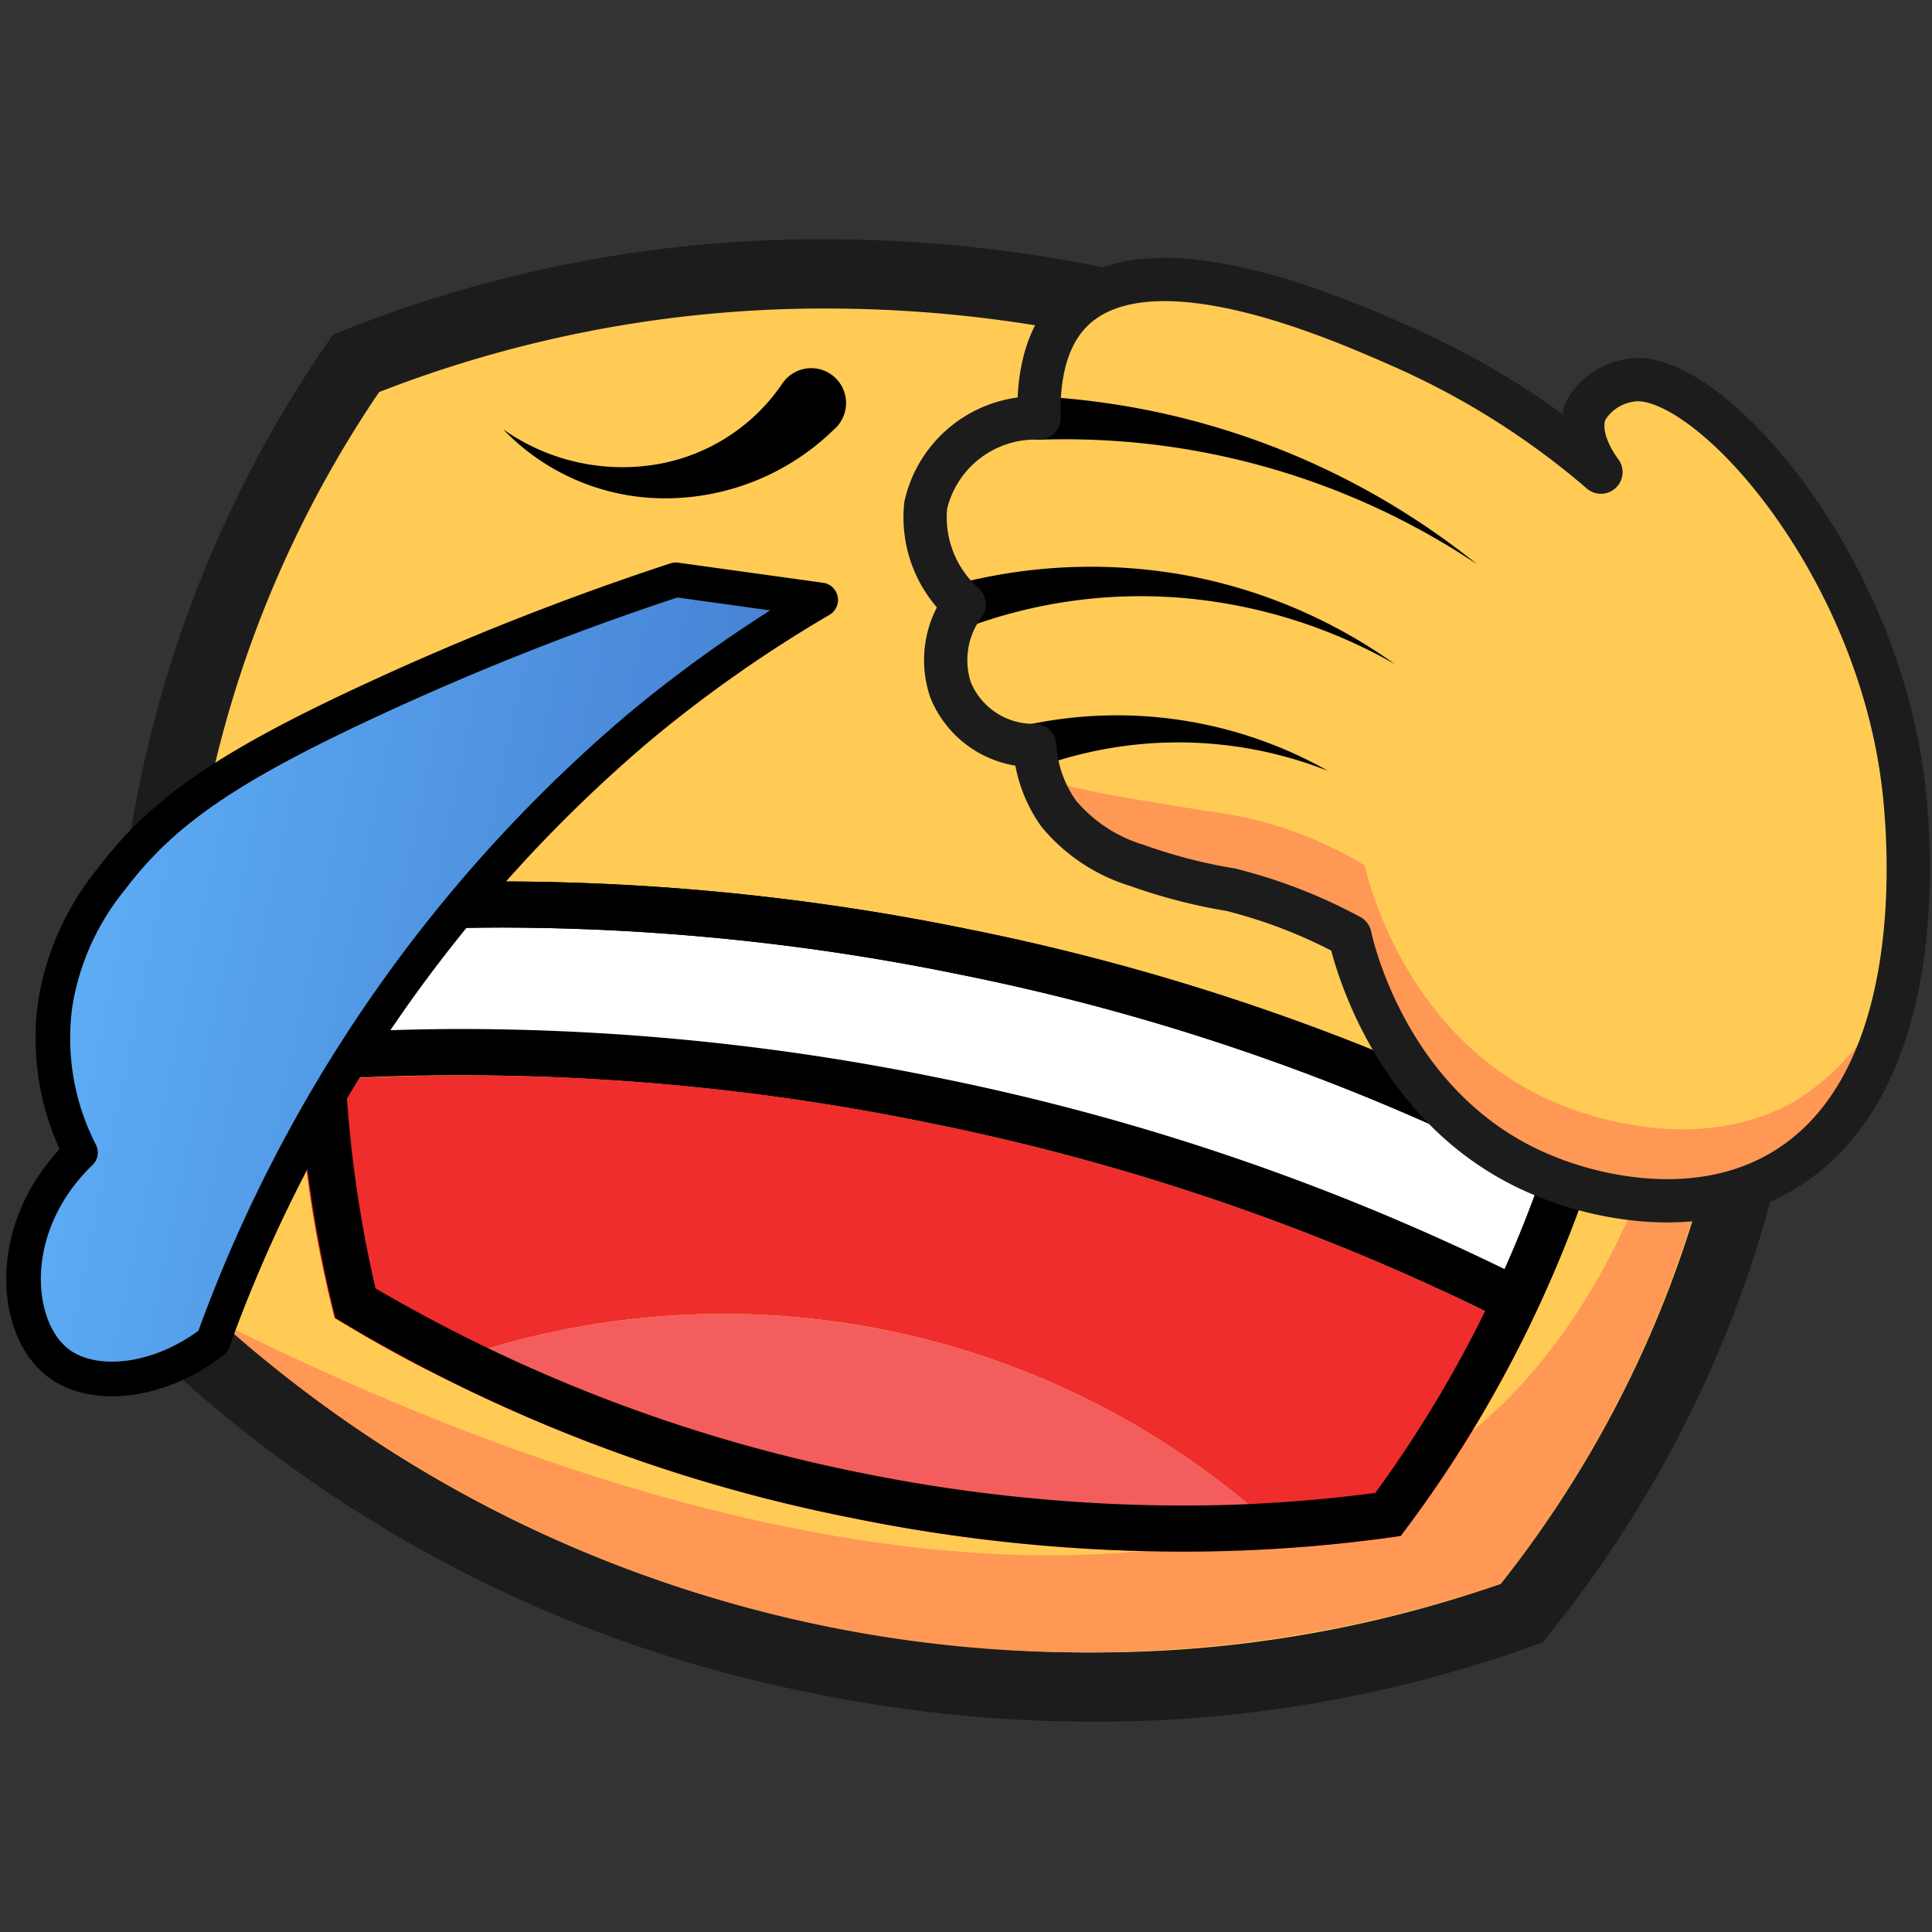
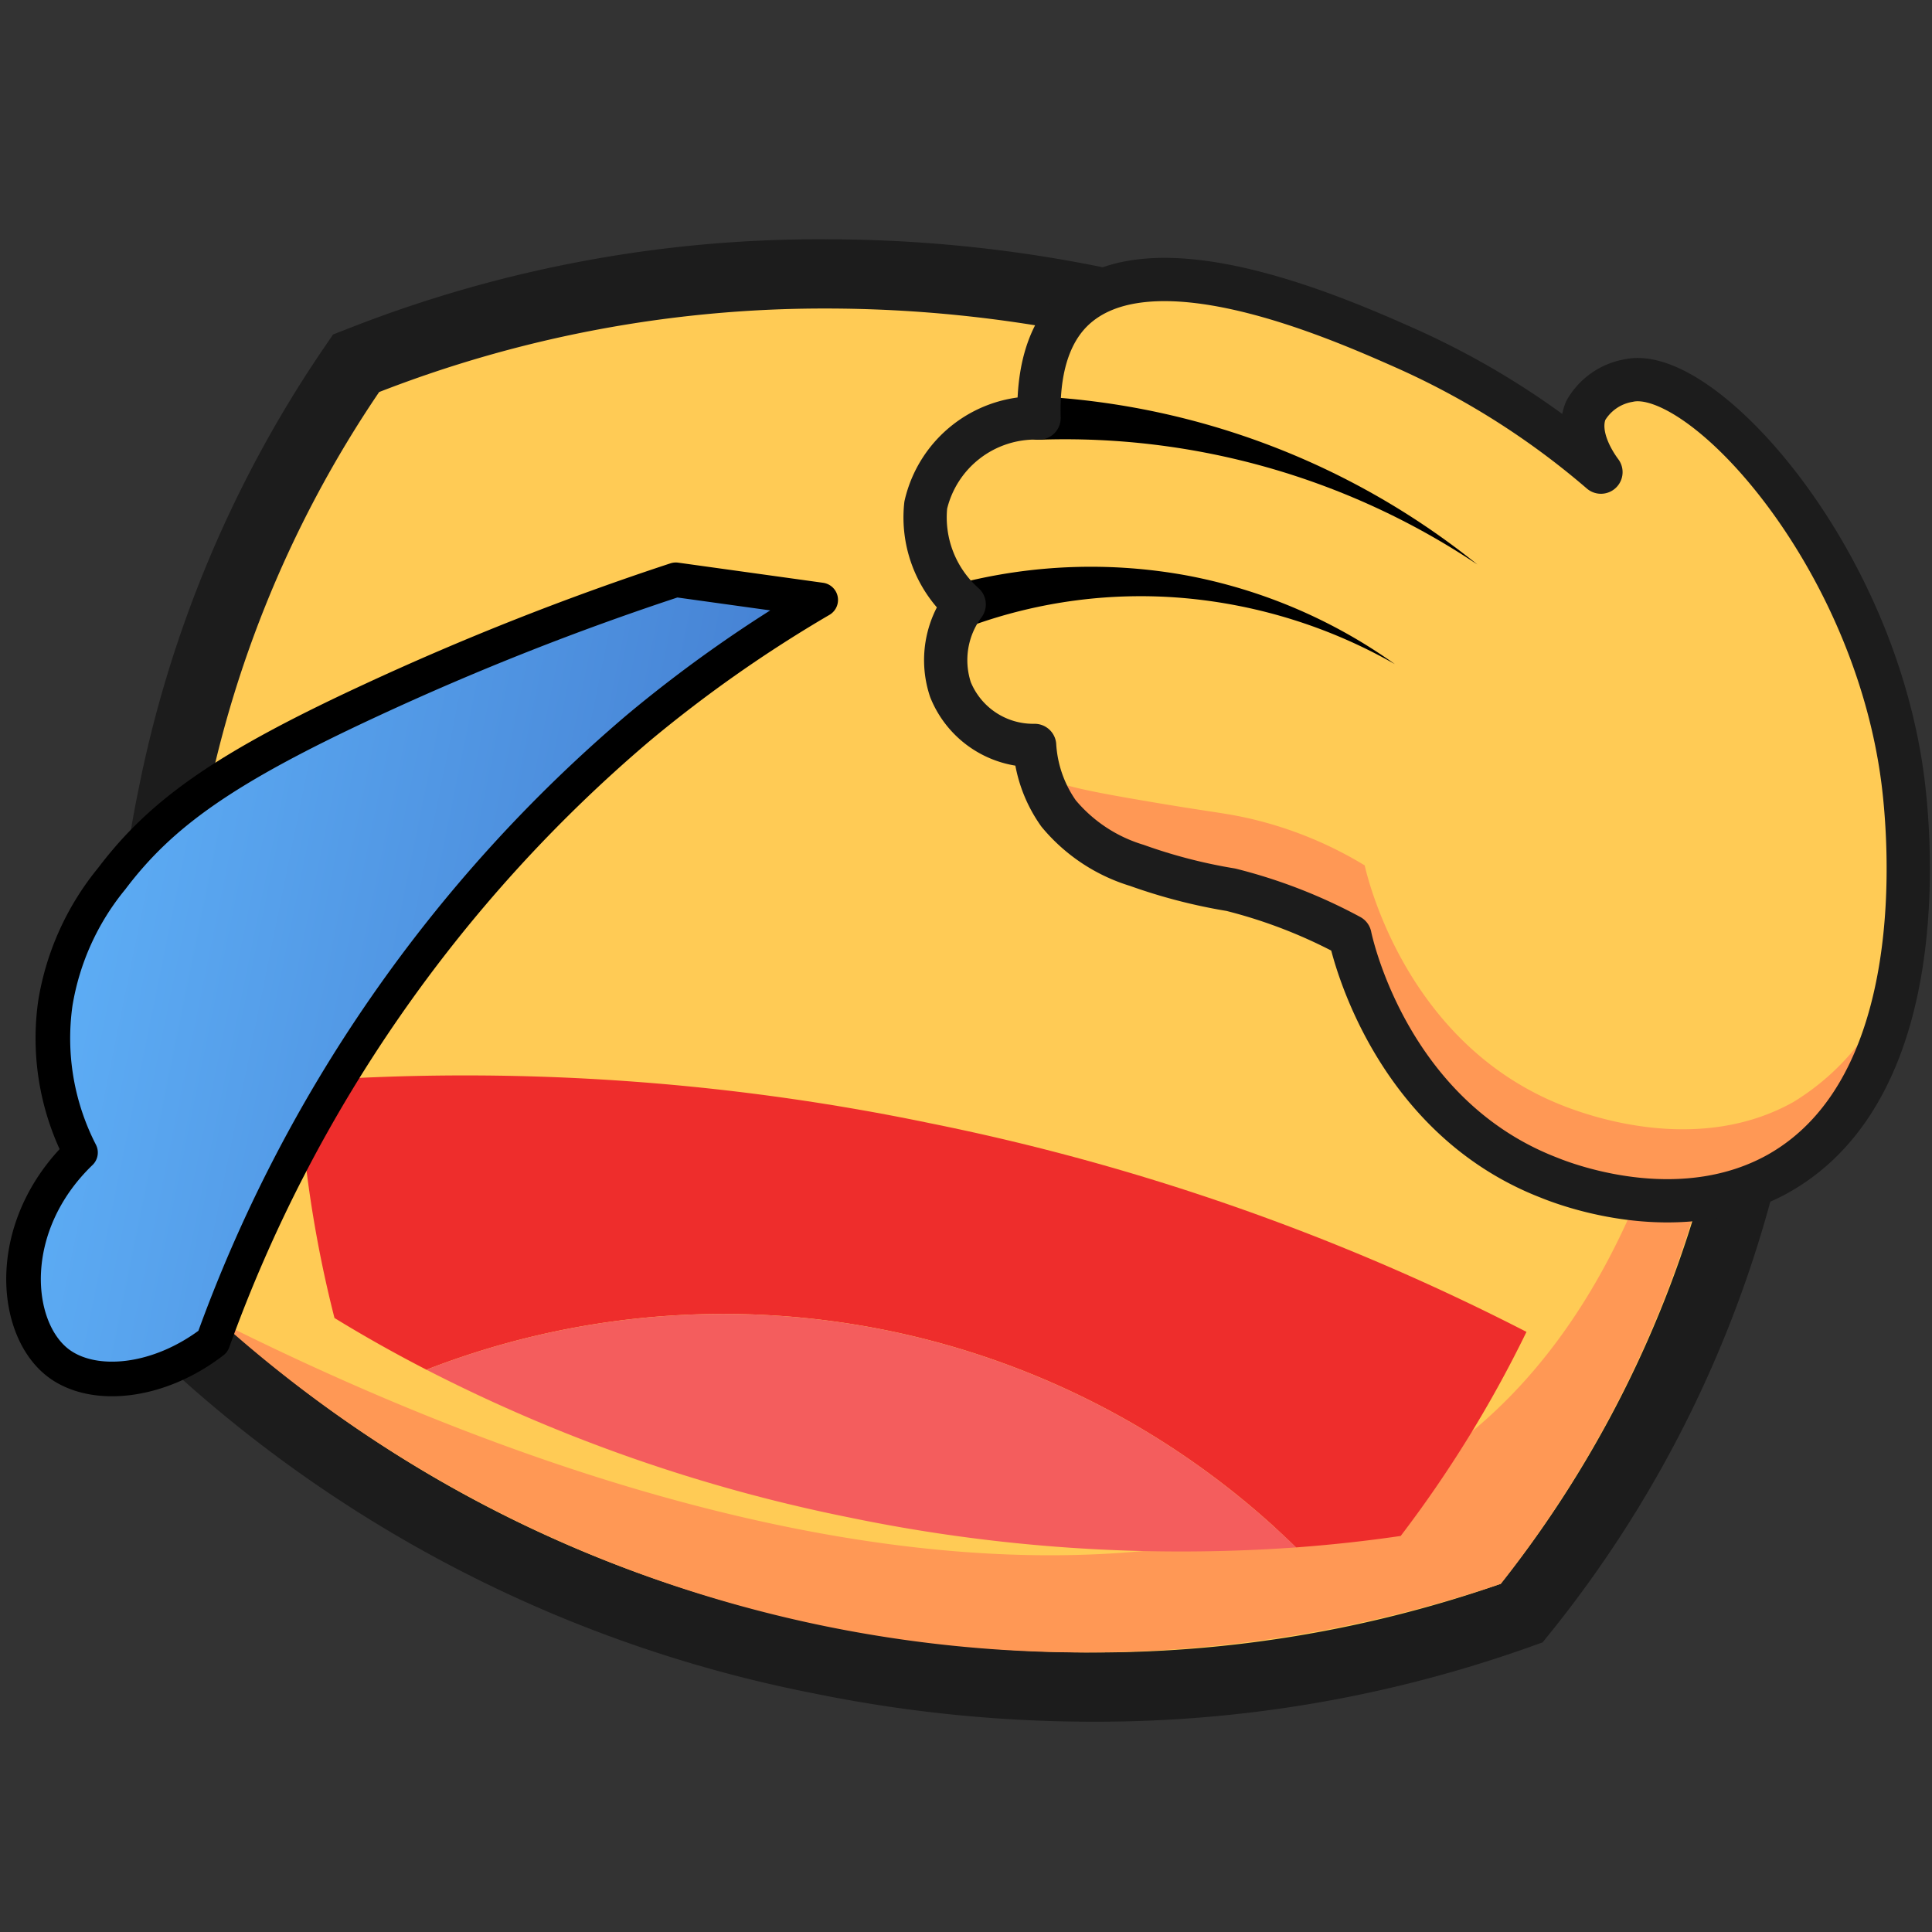
<svg xmlns="http://www.w3.org/2000/svg" id="图层_1" data-name="图层 1" viewBox="0 0 96 96">
  <rect x="0" y="0" width="96" height="96" fill="#333333" stroke="none" />
  <defs>
    <style>.cls-1{fill:#ffcb55;}.cls-2{fill:#1c1c1c;}.cls-3{fill:#ff9855;}.cls-4{fill:#fff;}.cls-5{fill:#ee2d2c;}.cls-6{fill:#f45d5d;}.cls-7{stroke:#000;stroke-width:1.72px;fill:url(#未命名的渐变_63);}.cls-7,.cls-8{stroke-linecap:round;stroke-linejoin:round;}.cls-8{fill:none;stroke:#1c1c1c;stroke-width:2.15px;}</style>
    <linearGradient id="未命名的渐变_63" x1="-187.71" y1="60.71" x2="-154.44" y2="60.71" gradientTransform="translate(199.73 23.3) rotate(11.54)" gradientUnits="userSpaceOnUse">
      <stop offset="0" stop-color="#5dadf5" />
      <stop offset="1" stop-color="#4580d2" />
    </linearGradient>
  </defs>
  <title>捂脸笑哭</title>
  <path class="cls-1" d="M54.27,83.83a67.81,67.81,0,0,1-13.5-1.37A64.43,64.43,0,0,1,10,67l-.36-.33-.13-.48A56.86,56.86,0,0,1,8.6,39.43a57.67,57.67,0,0,1,8.82-21l.3-.45.5-.19A62.24,62.24,0,0,1,41,13.61,67.74,67.74,0,0,1,54.54,15a64,64,0,0,1,32.3,16.86l.39.38.1.52a58.4,58.4,0,0,1-.13,22.74A57.09,57.09,0,0,1,75.92,79.77l-.31.39-.47.16A62.51,62.51,0,0,1,54.27,83.83Z" />
  <path class="cls-2" d="M41,15.33A65.54,65.54,0,0,1,54.2,16.67a62.67,62.67,0,0,1,31.44,16.4,56.71,56.71,0,0,1-.13,22.06A55.59,55.59,0,0,1,74.57,78.7a61.2,61.2,0,0,1-20.3,3.41,65.61,65.61,0,0,1-13.16-1.34,62.77,62.77,0,0,1-30-15,56.17,56.17,0,0,1,7.73-46.29A60.92,60.92,0,0,1,41,15.33m0-3.44h0a63.91,63.91,0,0,0-23.45,4.34l-1,.39-.6.88A59.51,59.51,0,0,0,6.91,39.09,58.66,58.66,0,0,0,7.8,66.63l.26,1,.73.67A66.08,66.08,0,0,0,40.42,84.14a69.18,69.18,0,0,0,13.85,1.41,64.19,64.19,0,0,0,21.45-3.61l.93-.33.62-.77a58.76,58.76,0,0,0,11.61-25A60,60,0,0,0,89,32.42l-.21-1.06-.76-.75A65.8,65.8,0,0,0,54.89,13.3,69,69,0,0,0,41,11.89Z" />
  <path class="cls-3" d="M85.46,55.17A55.77,55.77,0,0,1,74.57,78.7,64.37,64.37,0,0,1,11,65.73c10.77,5.38,33.95,15.4,53.13,10a24.29,24.29,0,0,0,5.91-2.43C85.7,64.16,85.71,39.42,85.56,33.12A55.7,55.7,0,0,1,85.46,55.17Z" />
-   <path class="cls-4" d="M75.32,64.62a114.93,114.93,0,0,0-28.89-9.93A117.16,117.16,0,0,0,23,52.28c-2.37,0-4.75.08-7.09.23a69.52,69.52,0,0,1,.16-7.19C19,45.07,22,45,25,45a115.28,115.28,0,0,1,23,2.35A111.91,111.91,0,0,1,78,58,69.18,69.18,0,0,1,75.32,64.62Z" />
-   <path d="M25,43.8v2.29a113.84,113.84,0,0,1,22.73,2.34A110.7,110.7,0,0,1,76.58,58.51c-.56,1.56-1.16,3.08-1.82,4.55a116.72,116.72,0,0,0-28.1-9.5A118.64,118.64,0,0,0,23,51.13c-2,0-4,.06-6,.16,0-1.61,0-3.25.12-4.91,2.57-.19,5.18-.29,7.8-.29V43.8m0,0c-3.38,0-6.7.16-9.94.46a68.69,68.69,0,0,0-.2,9.48q4-.32,8.19-.31A116.2,116.2,0,0,1,46.2,55.81,114,114,0,0,1,75.85,66.18a69.92,69.92,0,0,0,3.53-8.78A113.24,113.24,0,0,0,48.16,46.18,116.15,116.15,0,0,0,25,43.8Z" />
  <path class="cls-5" d="M75.85,66.18A60.16,60.16,0,0,1,69.6,76.32c-1.7.25-3.44.44-5.2.57a40.68,40.68,0,0,0-43.21-8.83q-2.37-1.22-4.57-2.57a59.89,59.89,0,0,1-1.78-11.75A113.42,113.42,0,0,1,46.2,55.81,114,114,0,0,1,75.85,66.18Z" />
  <path class="cls-6" d="M64.4,76.89A81.12,81.12,0,0,1,42.19,75.4a80.72,80.72,0,0,1-21-7.34A40.69,40.69,0,0,1,64.4,76.89Z" />
-   <path d="M25,43.8v2.29a113.84,113.84,0,0,1,22.73,2.34A110.7,110.7,0,0,1,76.58,58.51a60.77,60.77,0,0,1-8.24,15.67,72.27,72.27,0,0,1-9.61.63,80.88,80.88,0,0,1-16.07-1.65,78,78,0,0,1-24-9.14,60.43,60.43,0,0,1-1.44-17.64c2.57-.19,5.18-.29,7.8-.29V43.8m0,0c-3.38,0-6.7.16-9.94.46a62.6,62.6,0,0,0,1.58,21.23A79,79,0,0,0,42.2,75.4a82.78,82.78,0,0,0,16.53,1.7,75.26,75.26,0,0,0,10.87-.78A62.55,62.55,0,0,0,79.38,57.4,112.92,112.92,0,0,0,48.16,46.18,116.15,116.15,0,0,0,25,43.8Z" />
-   <path d="M41.47,21.31a12,12,0,0,1-8.6,3.45A11.12,11.12,0,0,1,25,21.33a10.28,10.28,0,0,0,7.76,1.72,9.46,9.46,0,0,0,6.12-4A1.73,1.73,0,0,1,41.74,21a1.44,1.44,0,0,1-.22.27Z" />
  <path class="cls-7" d="M40.78,29.81l-7.2-1a139.26,139.26,0,0,0-15.18,6C11.13,38.18,8,40.42,5.55,43.66a13.08,13.08,0,0,0-2.8,6.19A12.42,12.42,0,0,0,4,57.27C.22,60.91.62,66,2.9,67.73c1.75,1.32,5,1,7.68-1.07a72,72,0,0,1,21.15-30.5A66.83,66.83,0,0,1,40.78,29.81Z" />
  <path class="cls-1" d="M53.26,15.45c3.82-3.79,13.12.32,16.51,1.82a39.62,39.62,0,0,1,9.78,6.19c-.2-.27-1.3-1.78-.75-3.07a3.05,3.05,0,0,1,2.13-1.48c3.59-.79,12.2,8.59,13.63,19.93C94.91,41.61,96,54,88.37,58.31c-4.63,2.59-10,.78-11.42.2-7.73-3-9.7-11.18-9.87-12a25.54,25.54,0,0,0-5.92-2.3A26.66,26.66,0,0,1,56.49,43a8.11,8.11,0,0,1-3.89-2.58,6.53,6.53,0,0,1-1.19-3.38,4.43,4.43,0,0,1-4.18-2.77,4.64,4.64,0,0,1,.68-4.24A5.78,5.78,0,0,1,46,25.1a5.59,5.59,0,0,1,5.63-4.33C51.54,17.62,52.56,16.15,53.26,15.45Z" />
  <path class="cls-3" d="M88.37,58.31c-4.63,2.58-9.94.77-11.42.2-7.73-3-9.7-11.18-9.88-12a25.8,25.8,0,0,0-5.91-2.3A26,26,0,0,1,56.49,43a8.11,8.11,0,0,1-3.89-2.58,6.15,6.15,0,0,1-1-2.21c.41.6,1,.86,5.26,1.58,3.26.56,3.78.57,5,.83A19.38,19.38,0,0,1,67.81,43c.18.78,2.15,8.94,9.88,11.95,1.48.58,6.79,2.4,11.42-.19a12.11,12.11,0,0,0,5.48-7.55C94.05,51.4,92.48,56,88.37,58.31Z" />
  <path d="M51.64,19.7a38,38,0,0,1,21.77,8.35,36.84,36.84,0,0,0-21.79-6.2,1.09,1.09,0,0,1-1.12-1,1.07,1.07,0,0,1,1-1.11h.1Z" />
  <path d="M47.6,29a26.46,26.46,0,0,1,11.4-.4A26.09,26.09,0,0,1,69.31,33a25.7,25.7,0,0,0-10.46-3.28,24.77,24.77,0,0,0-10.62,1.39,1.07,1.07,0,1,1-.74-2Z" />
-   <path d="M51.12,36A21.31,21.31,0,0,1,66,38.31a20.26,20.26,0,0,0-14.32-.22,1.08,1.08,0,0,1-.75-2l.15,0Z" />
  <path class="cls-8" d="M53.26,15.45c3.82-3.79,13.12.32,16.51,1.82a39.62,39.62,0,0,1,9.78,6.19c-.2-.27-1.3-1.78-.75-3.07a3.05,3.05,0,0,1,2.13-1.48c3.59-.79,12.2,8.59,13.63,19.93C94.91,41.61,96,54,88.37,58.31c-4.63,2.59-10,.78-11.42.2-7.73-3-9.7-11.18-9.87-12a25.54,25.54,0,0,0-5.92-2.3A26.66,26.66,0,0,1,56.49,43a8.11,8.11,0,0,1-3.89-2.58,6.53,6.53,0,0,1-1.19-3.38,4.43,4.43,0,0,1-4.18-2.77,4.64,4.64,0,0,1,.68-4.24A5.78,5.78,0,0,1,46,25.1a5.59,5.59,0,0,1,5.63-4.33C51.54,17.62,52.56,16.15,53.26,15.45Z" />
</svg>